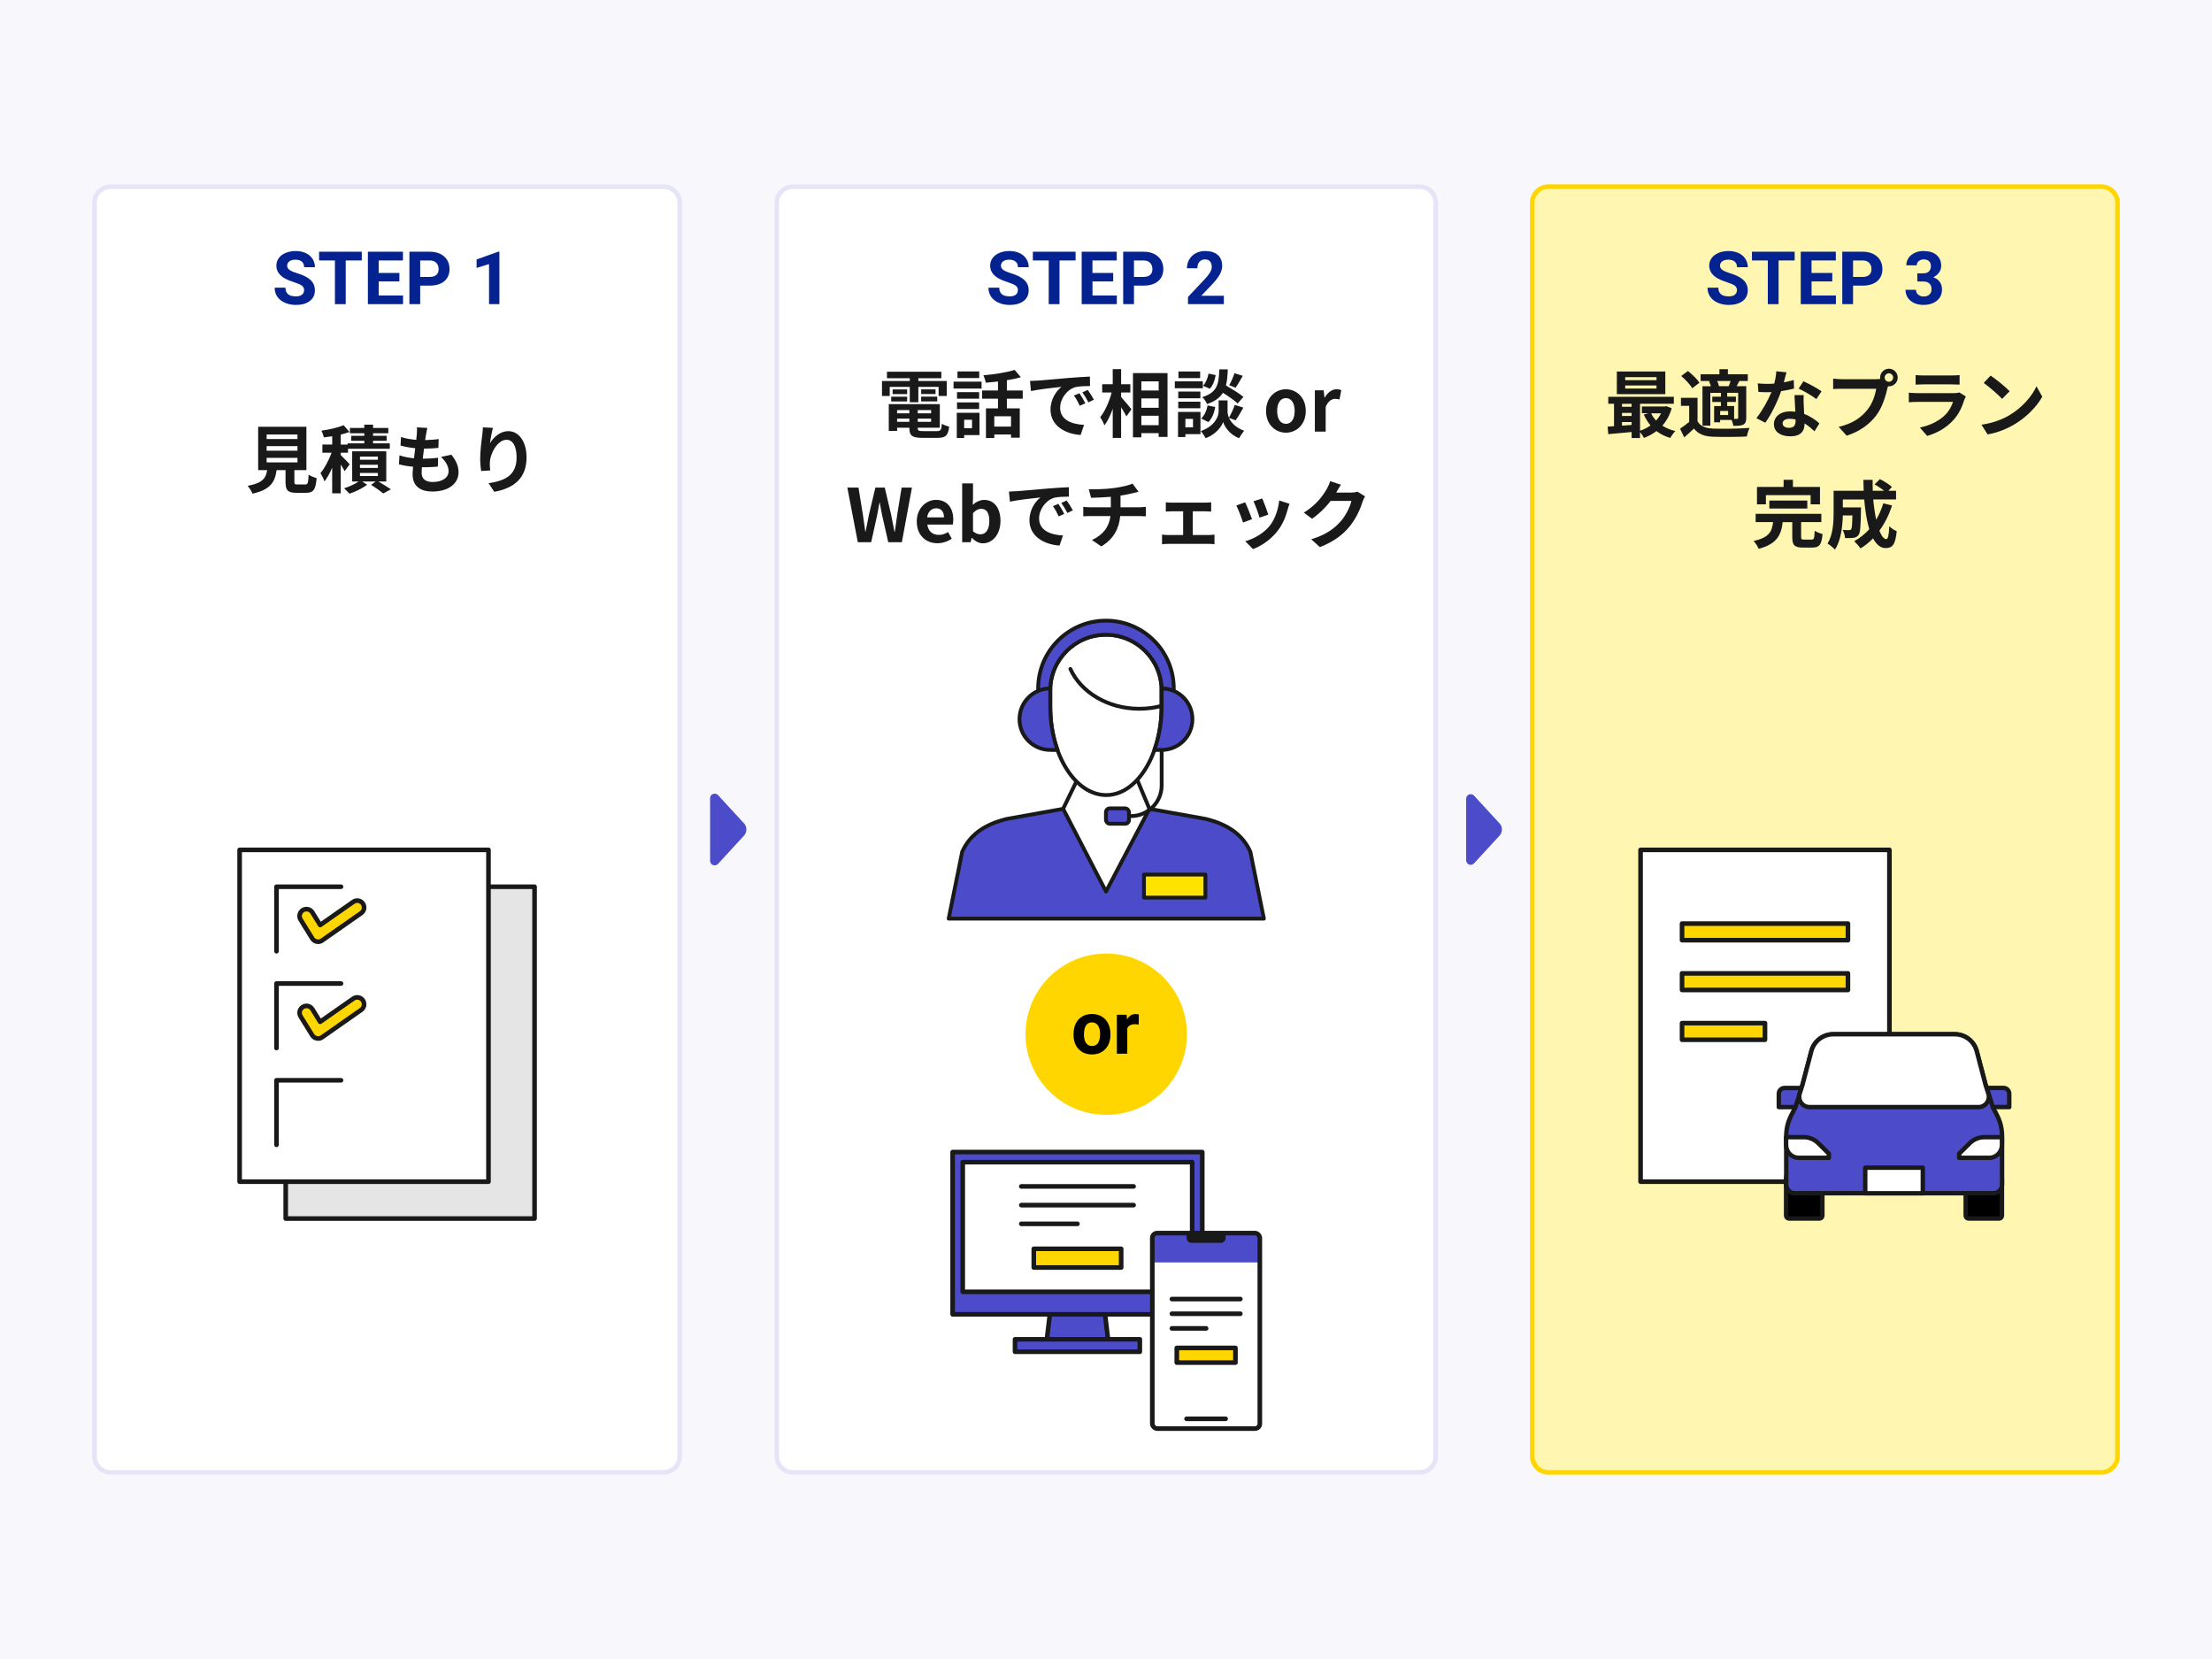
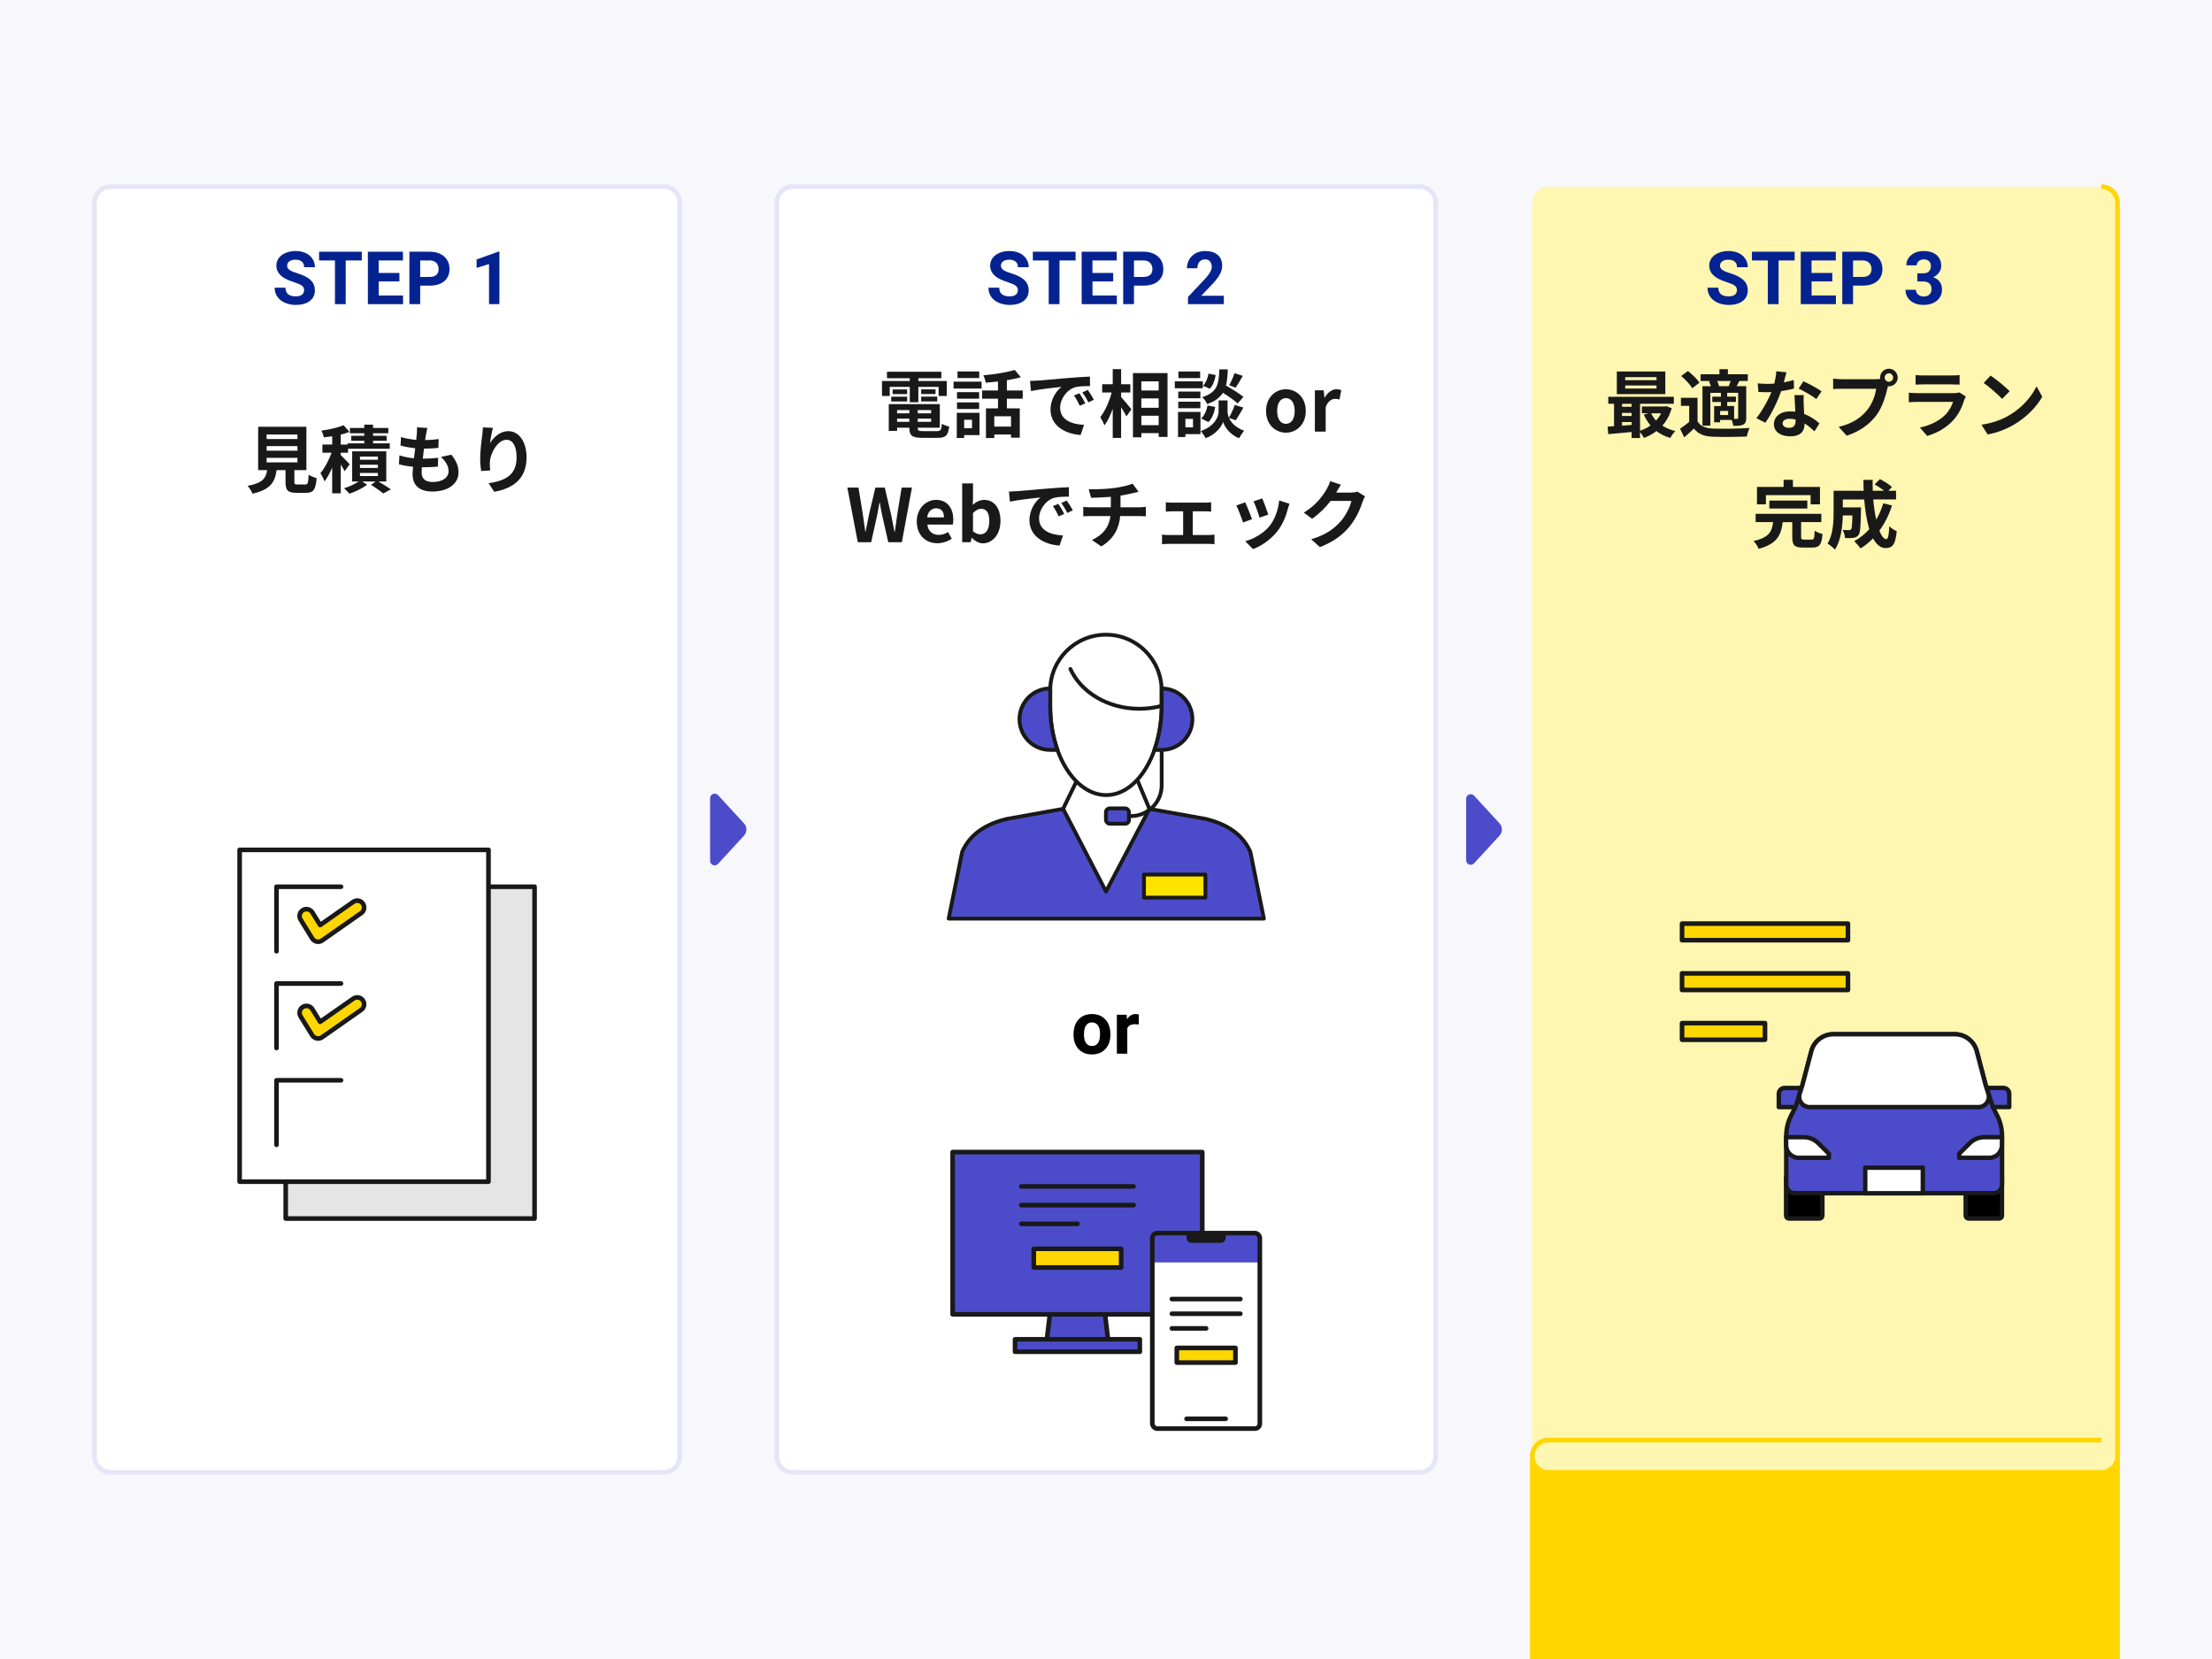
<svg xmlns="http://www.w3.org/2000/svg" id="_レイヤー_2" data-name="レイヤー 2" width="480" height="360" viewBox="0 0 480 360">
  <defs>
    <style>
      .cls-1, .cls-2, .cls-3, .cls-4, .cls-5, .cls-6, .cls-7, .cls-8, .cls-9, .cls-10, .cls-11, .cls-12, .cls-13, .cls-14, .cls-15, .cls-16, .cls-17 {
        stroke: #191919;
        stroke-linecap: round;
      }

      .cls-1, .cls-2, .cls-3, .cls-4, .cls-5, .cls-6, .cls-7, .cls-8, .cls-10, .cls-11, .cls-12, .cls-13, .cls-14, .cls-15, .cls-16, .cls-17 {
        stroke-linejoin: round;
      }

      .cls-1, .cls-6, .cls-18, .cls-10, .cls-13, .cls-15 {
        fill: #fff;
      }

      .cls-19 {
        fill: #052390;
      }

      .cls-19, .cls-20, .cls-21, .cls-22, .cls-18, .cls-23, .cls-24, .cls-25, .cls-26, .cls-27 {
        stroke-width: 0px;
      }

      .cls-20 {
        fill: #e5e5f7;
      }

      .cls-2, .cls-6, .cls-7 {
        stroke-width: 1px;
      }

      .cls-2, .cls-17 {
        fill: gold;
      }

      .cls-3, .cls-22, .cls-9, .cls-11 {
        fill: none;
      }

      .cls-3, .cls-4, .cls-15, .cls-16 {
        stroke-width: .83px;
      }

      .cls-4 {
        fill: #ffe300;
      }

      .cls-5, .cls-8, .cls-10 {
        stroke-width: .96px;
      }

      .cls-5, .cls-23, .cls-12, .cls-16 {
        fill: #4c4cca;
      }

      .cls-7 {
        fill: #e5e5e5;
      }

      .cls-9 {
        stroke-miterlimit: 10;
      }

      .cls-24 {
        fill: #fff6b1;
      }

      .cls-13 {
        stroke-width: 1px;
      }

      .cls-14, .cls-27 {
        fill: #ffd600;
      }

      .cls-25 {
        fill: #191919;
      }

      .cls-17 {
        stroke-width: 1px;
      }

      .cls-26 {
        fill: #f7f7fc;
      }
    </style>
  </defs>
  <g id="_レイヤー_12" data-name="レイヤー 12">
    <rect class="cls-26" width="480" height="360" />
    <g>
      <rect class="cls-26" y="20" width="480" height="320" rx="8" ry="8" />
      <g>
        <rect class="cls-24" x="332.5" y="40.5" width="127" height="279" rx="3.5" ry="3.5" />
-         <path class="cls-27" d="m456,41c1.65,0,3,1.35,3,3v272c0,1.65-1.35,3-3,3h-120c-1.65,0-3-1.35-3-3V44c0-1.65,1.35-3,3-3h120m0-1h-120c-2.21,0-4,1.79-4,4v272c0,2.21,1.79,4,4,4h120c2.21,0,4-1.79,4-4V44c0-2.21-1.79-4-4-4h0Z" />
+         <path class="cls-27" d="m456,41c1.65,0,3,1.35,3,3v272c0,1.65-1.35,3-3,3h-120c-1.65,0-3-1.35-3-3c0-1.65,1.35-3,3-3h120m0-1h-120c-2.21,0-4,1.79-4,4v272c0,2.21,1.79,4,4,4h120c2.21,0,4-1.79,4-4V44c0-2.21-1.79-4-4-4h0Z" />
      </g>
      <g>
        <rect class="cls-18" x="20.5" y="40.5" width="127" height="279" rx="3.5" ry="3.5" />
        <path class="cls-20" d="m144,41c1.65,0,3,1.35,3,3v272c0,1.65-1.35,3-3,3H24c-1.65,0-3-1.35-3-3V44c0-1.65,1.35-3,3-3h120m0-1H24c-2.21,0-4,1.79-4,4v272c0,2.21,1.79,4,4,4h120c2.21,0,4-1.79,4-4V44c0-2.21-1.79-4-4-4h0Z" />
      </g>
      <g>
        <rect class="cls-18" x="168.55" y="40.5" width="143" height="279" rx="3.5" ry="3.5" />
        <path class="cls-20" d="m308.05,41c1.65,0,3,1.35,3,3v272c0,1.65-1.35,3-3,3h-136c-1.65,0-3-1.35-3-3V44c0-1.65,1.35-3,3-3h136m0-1h-136c-2.21,0-4,1.79-4,4v272c0,2.21,1.79,4,4,4h136c2.21,0,4-1.79,4-4V44c0-2.21-1.79-4-4-4h0Z" />
      </g>
      <g>
        <path class="cls-25" d="m193.07,85.93h-1.68v-3.25h6.03v-.61h-4.95v-1.41h11.8v1.41h-4.99v.61h6.16v3.25h-1.76v-1.98h-4.4v3.33h-1.86v-3.33h-4.35v1.98Zm10.26,7.62c.8,0,.94-.24,1.06-1.6.38.27,1.1.51,1.58.61-.22,1.92-.74,2.45-2.48,2.45h-3.36c-2.19,0-2.8-.46-2.8-2.15v-.05h-2.66v.7h-1.81v-5.81h11.08v5.11h-4.79v.05c0,.59.18.69,1.15.69h3.03Zm-9.94-7.47h3.46v1.04h-3.46v-1.04Zm3.46-.56h-3.15v-1.02h3.15v1.02Zm-2.18,3.47v.7h2.66v-.7h-2.66Zm2.66,2.54v-.69h-2.66v.69h2.66Zm4.72-2.54h-2.9v.7h2.9v-.7Zm0,2.54v-.69h-2.9v.69h2.9Zm.96-7.04v1.02h-3.12v-1.02h3.12Zm-3.12,1.58h3.49v1.04h-3.49v-1.04Z" />
        <path class="cls-25" d="m206.92,82.81h6.08v1.5h-6.08v-1.5Zm5.63,11.6h-3.33v.63h-1.6v-5.46h4.93v4.83Zm-.08-7.89h-4.8v-1.42h4.8v1.42Zm-4.8.8h4.8v1.44h-4.8v-1.44Zm4.82-5.28h-4.72v-1.44h4.72v1.44Zm-3.27,9.04v1.83h1.71v-1.83h-1.71Zm9.27-4.58v2.11h2.8v6.37h-1.9v-.7h-3.63v.77h-1.81v-6.43h2.61v-2.11h-3.44v-1.78h3.44v-1.95c-.9.11-1.81.19-2.66.26-.06-.46-.3-1.18-.51-1.6,2.4-.21,5.09-.63,6.79-1.17l1.34,1.58c-.91.27-1.94.48-3.03.66v2.22h3.44v1.78h-3.44Zm.9,3.83h-3.63v2.24h3.63v-2.24Z" />
        <path class="cls-25" d="m225.07,82.6c1.34-.11,3.99-.35,6.91-.59,1.65-.14,3.39-.24,4.53-.29l.02,2.05c-.86.02-2.24.02-3.09.22-1.94.51-3.39,2.58-3.39,4.48,0,2.64,2.46,3.59,5.19,3.73l-.75,2.19c-3.36-.22-6.53-2.02-6.53-5.49,0-2.3,1.3-4.13,2.39-4.95-1.5.16-4.77.51-6.63.91l-.21-2.19c.64-.02,1.26-.05,1.57-.08Zm10.45,4.91l-1.22.54c-.4-.88-.74-1.5-1.25-2.22l1.18-.5c.4.58.98,1.55,1.28,2.18Zm1.86-.78l-1.2.58c-.43-.86-.8-1.46-1.31-2.16l1.17-.54c.4.56,1.01,1.5,1.34,2.13Z" />
        <path class="cls-25" d="m243.28,86.15c.56.61,1.92,2.26,2.24,2.66l-1.09,1.55c-.24-.51-.7-1.26-1.15-1.99v6.66h-1.82v-6.32c-.51,1.41-1.12,2.72-1.81,3.6-.18-.54-.59-1.31-.9-1.79,1.04-1.26,1.97-3.44,2.48-5.35h-2.06v-1.79h2.29v-3.28h1.82v3.28h2v1.79h-2v.98Zm10.07-5.19v13.85h-1.92v-.82h-3.76v.91h-1.82v-13.94h7.51Zm-5.68,1.79v1.98h3.76v-1.98h-3.76Zm0,3.7v2.03h3.76v-2.03h-3.76Zm3.76,5.81v-2.05h-3.76v2.05h3.76Z" />
        <path class="cls-25" d="m261.01,84.25h-6.08v-1.5h6.08v1.5Zm-.51,9.96h-3.27v.63h-1.6v-5.46h4.87v4.83Zm-.02-7.78h-4.8v-1.46h4.8v1.46Zm-4.8.74h4.8v1.42h-4.8v-1.42Zm4.75-5.12h-4.71v-1.44h4.71v1.44Zm-3.2,8.84v1.84h1.65v-1.84h-1.65Zm9.46-.22c.43.98,1.39,2.1,3.28,2.8-.34.43-.83,1.15-1.09,1.62-2.02-.75-3.17-2.53-3.46-3.52-.32.99-1.6,2.72-3.81,3.52-.19-.43-.7-1.17-1.04-1.55,3.06-1.07,3.87-3.17,3.87-4.24v-2.42h1.94v2.42c0,.35.08.83.3,1.34.45-.77.98-1.92,1.26-2.77l1.87.58c-.56,1.01-1.18,2.07-1.68,2.75l-1.46-.53Zm-6.03.13c.7-.61,1.18-1.73,1.39-2.82l1.66.34c-.21,1.23-.7,2.5-1.49,3.27l-1.57-.78Zm7.91-3.25c-.67-.64-1.98-1.55-3.2-2.32-.66,1.06-1.7,1.86-3.43,2.45-.19-.46-.66-1.17-1.06-1.5,3.33-1.04,3.59-2.87,3.71-6.03h1.84c-.05,1.33-.14,2.48-.4,3.49,1.31.77,2.93,1.76,3.79,2.48l-1.26,1.44Zm-4.77-6.16c-.16,1.06-.58,2.24-1.26,2.96l-1.49-.64c.59-.58,1.02-1.65,1.2-2.64l1.55.32Zm5.89.16c-.53.93-1.1,1.9-1.55,2.58l-1.41-.54c.42-.71.91-1.83,1.15-2.61l1.81.58Z" />
        <path class="cls-25" d="m274.73,89.18c0-2.98,2.06-4.71,4.31-4.71s4.31,1.73,4.31,4.71-2.06,4.71-4.31,4.71-4.31-1.73-4.31-4.71Zm6.21,0c0-1.68-.69-2.79-1.9-2.79s-1.9,1.1-1.9,2.79.69,2.79,1.9,2.79,1.9-1.09,1.9-2.79Z" />
        <path class="cls-25" d="m285.31,84.7h1.92l.18,1.58h.05c.66-1.17,1.62-1.81,2.54-1.81.5,0,.78.08,1.06.19l-.4,2.03c-.32-.1-.58-.14-.94-.14-.7,0-1.55.46-2.05,1.76v5.35h-2.35v-8.96Z" />
        <path class="cls-25" d="m183.89,105.8h2.4l.94,5.79c.18,1.25.37,2.5.54,3.78h.06c.24-1.28.5-2.54.75-3.78l1.38-5.79h2.03l1.36,5.79c.26,1.22.5,2.5.75,3.78h.08c.18-1.28.35-2.54.53-3.78l.94-5.79h2.24l-2.19,11.86h-2.95l-1.33-5.86c-.19-.93-.37-1.84-.51-2.75h-.06c-.16.91-.32,1.82-.51,2.75l-1.3,5.86h-2.9l-2.27-11.86Z" />
        <path class="cls-25" d="m198.93,113.18c0-2.9,2.05-4.71,4.18-4.71,2.46,0,3.75,1.81,3.75,4.27,0,.45-.05.88-.11,1.09h-5.52c.19,1.47,1.15,2.24,2.48,2.24.74,0,1.38-.22,2.02-.62l.8,1.44c-.88.61-2.02.99-3.12.99-2.51,0-4.47-1.74-4.47-4.71Zm5.91-.91c0-1.2-.54-1.97-1.7-1.97-.94,0-1.78.67-1.95,1.97h3.65Z" />
        <path class="cls-25" d="m210.9,116.72h-.06l-.21.94h-1.84v-12.77h2.35v3.22l-.06,1.44c.7-.64,1.6-1.07,2.48-1.07,2.21,0,3.54,1.81,3.54,4.55,0,3.09-1.84,4.87-3.81,4.87-.8,0-1.66-.42-2.38-1.17Zm3.78-3.65c0-1.71-.54-2.66-1.78-2.66-.61,0-1.15.3-1.76.93v3.94c.56.5,1.14.67,1.62.67,1.09,0,1.92-.93,1.92-2.88Z" />
        <path class="cls-25" d="m220.5,106.6c1.34-.11,3.99-.35,6.91-.59,1.65-.14,3.39-.24,4.53-.29l.02,2.05c-.86.02-2.24.02-3.09.22-1.94.51-3.39,2.58-3.39,4.48,0,2.64,2.46,3.59,5.19,3.73l-.75,2.19c-3.36-.22-6.53-2.02-6.53-5.49,0-2.3,1.3-4.13,2.39-4.95-1.5.16-4.77.51-6.63.91l-.21-2.19c.64-.02,1.26-.05,1.57-.08Zm10.45,4.91l-1.22.54c-.4-.88-.74-1.5-1.25-2.22l1.18-.5c.4.58.98,1.55,1.28,2.18Zm1.86-.78l-1.2.58c-.43-.86-.8-1.46-1.31-2.16l1.17-.54c.4.56,1.01,1.5,1.34,2.13Z" />
        <path class="cls-25" d="m241.73,105.91c1.6-.22,3.23-.59,4.03-.96l1.31,1.76c-.54.13-.96.24-1.23.3-.78.21-1.73.38-2.69.53v2.54h4.03c.35,0,1.1-.06,1.46-.1v2.06c-.43-.03-.98-.06-1.41-.06h-4.15c-.24,2.69-1.39,4.96-4.1,6.59l-2.03-1.39c2.43-1.12,3.71-2.83,4.02-5.2h-4.4c-.5,0-1.09.03-1.5.06v-2.06c.43.05.98.1,1.47.1h4.51v-2.27c-1.54.13-3.22.18-4.29.21l-.5-1.86c1.22.03,3.7,0,5.46-.26Z" />
        <path class="cls-25" d="m254.24,109.07h7.33c.38,0,.86-.03,1.25-.08v2.02c-.4-.03-.88-.06-1.25-.06h-2.74v5.15h3.49c.43,0,.88-.06,1.22-.1v2.1c-.35-.06-.94-.08-1.22-.08h-8.85c-.38,0-.88.02-1.31.08v-2.1c.42.05.91.1,1.31.1h3.27v-5.15h-2.5c-.34,0-.91.03-1.26.06v-2.02c.35.06.91.08,1.26.08Z" />
        <path class="cls-25" d="m271.69,112.65l-1.95.74c-.27-.86-1.07-2.99-1.46-3.7l1.92-.69c.4.82,1.17,2.75,1.49,3.65Zm7.75-2.16c-.42,1.62-1.09,3.28-2.18,4.69-1.49,1.92-3.49,3.27-5.36,3.97l-1.68-1.71c1.76-.46,3.99-1.68,5.31-3.35,1.09-1.36,1.86-3.49,2.05-5.49l2.24.72c-.19.51-.29.85-.38,1.17Zm-4.21,1.17l-1.92.67c-.19-.78-.9-2.72-1.3-3.55l1.9-.62c.3.69,1.09,2.77,1.31,3.51Z" />
        <path class="cls-25" d="m290.02,106.81s-.03.05-.05.08h3.22c.5,0,1.02-.08,1.39-.19l1.63,1.01c-.18.3-.4.75-.53,1.15-.43,1.42-1.34,3.55-2.79,5.35-1.52,1.86-3.46,3.33-6.47,4.51l-1.89-1.7c3.28-.98,5.06-2.37,6.45-3.95,1.09-1.25,2.02-3.17,2.27-4.37h-4.5c-1.07,1.39-2.47,2.8-4.03,3.87l-1.79-1.33c2.8-1.71,4.19-3.78,4.99-5.15.24-.4.58-1.14.72-1.68l2.34.77c-.37.56-.78,1.28-.98,1.63Z" />
      </g>
      <g>
        <path class="cls-19" d="m66,63.02c0-.44-.16-.78-.47-1.02-.31-.24-.88-.49-1.69-.75-.81-.26-1.46-.52-1.93-.78-1.29-.7-1.94-1.64-1.94-2.82,0-.61.17-1.16.52-1.64.35-.48.84-.86,1.49-1.13.65-.27,1.38-.41,2.18-.41s1.54.15,2.17.44c.64.29,1.13.71,1.48,1.25.35.54.53,1.15.53,1.83h-2.34c0-.52-.16-.93-.49-1.21s-.79-.43-1.38-.43-1.02.12-1.34.36-.48.56-.48.96c0,.37.19.68.56.93s.92.48,1.64.7c1.33.4,2.3.9,2.91,1.49s.91,1.33.91,2.22c0,.98-.37,1.76-1.12,2.32-.75.56-1.75.84-3.01.84-.88,0-1.67-.16-2.39-.48s-1.27-.76-1.64-1.32c-.38-.56-.57-1.2-.57-1.94h2.35c0,1.26.75,1.88,2.25,1.88.56,0,.99-.11,1.3-.34s.47-.54.47-.95Z" />
        <path class="cls-19" d="m78.5,56.52h-3.48v9.48h-2.34v-9.48h-3.44v-1.9h9.27v1.9Z" />
        <path class="cls-19" d="m86.68,61.07h-4.5v3.05h5.28v1.88h-7.63v-11.38h7.61v1.9h-5.27v2.71h4.5v1.84Z" />
        <path class="cls-19" d="m91.18,61.99v4.01h-2.34v-11.38h4.44c.85,0,1.61.16,2.25.47s1.15.76,1.5,1.33c.35.58.52,1.23.52,1.96,0,1.12-.38,1.99-1.14,2.64-.76.64-1.82.96-3.17.96h-2.05Zm0-1.9h2.09c.62,0,1.09-.15,1.42-.44.33-.29.49-.71.49-1.25s-.16-1.01-.49-1.35-.78-.52-1.36-.53h-2.15v3.57Z" />
        <path class="cls-19" d="m108.38,66h-2.26v-8.7l-2.7.84v-1.84l4.71-1.69h.24v11.39Z" />
      </g>
      <g>
        <path class="cls-19" d="m220.89,63.02c0-.44-.16-.78-.47-1.02-.31-.24-.88-.49-1.69-.75-.81-.26-1.46-.52-1.93-.78-1.29-.7-1.94-1.64-1.94-2.82,0-.61.17-1.16.52-1.64.35-.48.84-.86,1.49-1.13.65-.27,1.38-.41,2.18-.41s1.54.15,2.17.44c.64.29,1.13.71,1.48,1.25.35.54.53,1.15.53,1.83h-2.34c0-.52-.16-.93-.49-1.21s-.79-.43-1.38-.43-1.02.12-1.34.36-.48.56-.48.96c0,.37.19.68.56.93s.92.48,1.64.7c1.33.4,2.3.9,2.91,1.49s.91,1.33.91,2.22c0,.98-.37,1.76-1.12,2.32-.75.56-1.75.84-3.01.84-.88,0-1.67-.16-2.39-.48s-1.27-.76-1.64-1.32c-.38-.56-.57-1.2-.57-1.94h2.35c0,1.26.75,1.88,2.25,1.88.56,0,.99-.11,1.3-.34s.47-.54.47-.95Z" />
        <path class="cls-19" d="m233.39,56.52h-3.48v9.48h-2.34v-9.48h-3.44v-1.9h9.27v1.9Z" />
        <path class="cls-19" d="m241.57,61.07h-4.5v3.05h5.28v1.88h-7.63v-11.38h7.61v1.9h-5.27v2.71h4.5v1.84Z" />
        <path class="cls-19" d="m246.07,61.99v4.01h-2.34v-11.38h4.44c.85,0,1.61.16,2.25.47s1.15.76,1.5,1.33c.35.58.52,1.23.52,1.96,0,1.12-.38,1.99-1.14,2.64-.76.64-1.82.96-3.17.96h-2.05Zm0-1.9h2.09c.62,0,1.09-.15,1.42-.44.33-.29.49-.71.49-1.25s-.16-1.01-.49-1.35-.78-.52-1.36-.53h-2.15v3.57Z" />
        <path class="cls-19" d="m265.59,66h-7.8v-1.55l3.68-3.92c.5-.55.88-1.03,1.12-1.45.24-.41.36-.8.36-1.17,0-.5-.13-.9-.38-1.19s-.62-.43-1.09-.43c-.51,0-.91.18-1.21.53s-.44.81-.44,1.39h-2.27c0-.69.17-1.33.5-1.9.33-.57.8-1.02,1.4-1.35.6-.33,1.29-.49,2.05-.49,1.17,0,2.08.28,2.73.84s.97,1.36.97,2.38c0,.56-.15,1.14-.44,1.72-.29.58-.79,1.26-1.5,2.04l-2.59,2.73h4.89v1.82Z" />
      </g>
      <g>
        <path class="cls-19" d="m376.93,63.02c0-.44-.16-.78-.47-1.02-.31-.24-.88-.49-1.69-.75-.81-.26-1.46-.52-1.93-.78-1.29-.7-1.94-1.64-1.94-2.82,0-.61.17-1.16.52-1.64.35-.48.84-.86,1.49-1.13.65-.27,1.38-.41,2.18-.41s1.54.15,2.17.44c.64.29,1.13.71,1.48,1.25.35.54.53,1.15.53,1.83h-2.34c0-.52-.16-.93-.49-1.21s-.79-.43-1.38-.43-1.02.12-1.34.36-.48.56-.48.96c0,.37.19.68.56.93s.92.48,1.64.7c1.33.4,2.3.9,2.91,1.49s.91,1.33.91,2.22c0,.98-.37,1.76-1.12,2.32-.75.56-1.75.84-3.01.84-.88,0-1.67-.16-2.39-.48s-1.27-.76-1.64-1.32c-.38-.56-.57-1.2-.57-1.94h2.35c0,1.26.75,1.88,2.25,1.88.56,0,.99-.11,1.3-.34s.47-.54.47-.95Z" />
        <path class="cls-19" d="m389.43,56.52h-3.48v9.48h-2.34v-9.48h-3.44v-1.9h9.27v1.9Z" />
        <path class="cls-19" d="m397.61,61.07h-4.5v3.05h5.28v1.88h-7.63v-11.38h7.61v1.9h-5.27v2.71h4.5v1.84Z" />
        <path class="cls-19" d="m402.11,61.99v4.01h-2.34v-11.38h4.44c.85,0,1.61.16,2.25.47s1.15.76,1.5,1.33c.35.58.52,1.23.52,1.96,0,1.12-.38,1.99-1.14,2.64-.76.64-1.82.96-3.17.96h-2.05Zm0-1.9h2.09c.62,0,1.09-.15,1.42-.44.33-.29.49-.71.49-1.25s-.16-1.01-.49-1.35-.78-.52-1.36-.53h-2.15v3.57Z" />
        <path class="cls-19" d="m416.12,59.31h1.2c.57,0,1-.14,1.27-.43.28-.29.41-.67.41-1.14s-.14-.81-.41-1.07c-.27-.25-.65-.38-1.13-.38-.43,0-.79.12-1.09.36-.29.24-.44.55-.44.93h-2.26c0-.59.16-1.13.48-1.6.32-.47.77-.84,1.34-1.11s1.21-.4,1.9-.4c1.2,0,2.15.29,2.83.86.68.58,1.02,1.37,1.02,2.38,0,.52-.16,1-.48,1.44s-.73.77-1.25,1.01c.64.23,1.12.57,1.43,1.03.32.46.47,1,.47,1.63,0,1.01-.37,1.82-1.11,2.43s-1.71.91-2.93.91c-1.14,0-2.06-.3-2.79-.9-.72-.6-1.08-1.39-1.08-2.38h2.26c0,.43.16.78.48,1.05.32.27.71.41,1.18.41.54,0,.96-.14,1.26-.43.3-.28.46-.66.46-1.13,0-1.13-.63-1.7-1.88-1.7h-1.2v-1.77Z" />
      </g>
      <g>
        <path class="cls-25" d="m362.75,88.6c-.43,1.5-1.12,2.75-2.02,3.76.8.53,1.76.93,2.82,1.18-.37.35-.86,1.04-1.12,1.49-1.14-.34-2.13-.83-2.98-1.49-.82.63-1.73,1.12-2.72,1.49-.18-.37-.53-.9-.85-1.28v1.3h-1.82v-1.3c-1.84.18-3.67.34-5.07.46l-.14-1.63c.42-.03.9-.05,1.39-.1v-4.87h-1.25v-1.5h14.23v1.5h-7.33v5.86c.82-.27,1.6-.66,2.27-1.15-.58-.69-1.07-1.49-1.46-2.37l1.06-.29h-1.47v-1.46h4.98l.32-.06,1.17.45Zm-1.38-3.07h-10.52v-4.91h10.52v4.91Zm-9.4,2.1v.64h2.08v-.64h-2.08Zm0,2.64h2.08v-.67h-2.08v.67Zm0,2.1c.67-.05,1.38-.1,2.08-.16v-.62h-2.08v.78Zm7.49-10.53h-6.79v.66h6.79v-.66Zm0,1.81h-6.79v.67h6.79v-.67Zm-1.17,6.04c.27.58.64,1.1,1.07,1.57.43-.46.8-.99,1.09-1.57h-2.16Z" />
        <path class="cls-25" d="m368.36,91.42c.62,1.07,1.74,1.52,3.38,1.58,1.92.08,5.7.03,7.91-.14-.22.45-.5,1.33-.59,1.86-1.98.1-5.38.13-7.33.05-1.9-.08-3.19-.54-4.15-1.78-.64.62-1.3,1.23-2.11,1.92l-.9-1.89c.62-.4,1.34-.93,1.98-1.47v-3.49h-1.79v-1.74h3.6v5.11Zm-1.14-7.17c-.45-.78-1.5-1.89-2.4-2.66l1.46-1.09c.9.72,2,1.78,2.51,2.54l-1.57,1.2Zm3.92-1.57h-2.11v-1.47h4.08v-1.1h1.84v1.1h4.32v1.47h-1.84c-.21.42-.4.78-.58,1.12h2.08v6.87c0,.77-.13,1.18-.64,1.47-.53.26-1.2.27-2.16.27-.05-.37-.21-.88-.37-1.28h-2.5v.5h-1.3v-3.52h1.47v-.88h-1.87v-1.15h1.87v-.83h-2.29v7.11h-1.71v-8.55h1.82c-.1-.35-.24-.74-.4-1.06l.27-.06Zm3.99,1.12c.14-.34.29-.75.42-1.12h-2.93c.19.37.34.78.38,1.12h2.13Zm-.13,5.38h-1.73v.88h1.73v-.88Zm2.19-3.94h-2.39v.83h1.89v1.15h-1.89v.88h1.5v2.79h.64c.18-.02.24-.06.24-.26v-5.39Z" />
        <path class="cls-25" d="m387.08,82.97c.78-.14,1.54-.32,2.16-.51l.06,1.86c-.74.19-1.73.4-2.8.56-.77,2.24-2.13,5.04-3.43,6.85l-1.94-.99c1.26-1.57,2.56-3.92,3.27-5.65-.29.02-.56.02-.83.02-.66,0-1.31-.02-2-.06l-.14-1.86c.69.08,1.54.11,2.13.11.48,0,.96-.02,1.46-.06.22-.88.4-1.84.43-2.67l2.21.22c-.13.51-.34,1.33-.58,2.19Zm4.32,4.83c.02.46.06,1.23.1,2.03,1.38.51,2.5,1.31,3.31,2.05l-1.07,1.71c-.56-.51-1.28-1.18-2.16-1.71v.16c0,1.49-.82,2.64-3.09,2.64-1.98,0-3.55-.88-3.55-2.64,0-1.57,1.31-2.77,3.54-2.77.38,0,.74.03,1.1.06-.06-1.18-.14-2.61-.18-3.59h2c-.05.67-.02,1.34,0,2.05Zm-3.2,5.04c1.1,0,1.44-.61,1.44-1.49v-.32c-.42-.1-.85-.16-1.3-.16-.93,0-1.52.42-1.52.98,0,.59.5.99,1.38.99Zm2.11-8.52l1.02-1.58c1.15.5,3.14,1.58,3.95,2.18l-1.14,1.68c-.93-.74-2.75-1.78-3.84-2.27Z" />
        <path class="cls-25" d="m409.9,80.01c1.04,0,1.9.86,1.9,1.92s-.86,1.9-1.9,1.9c-.06,0-.14,0-.21-.02-.05.18-.08.34-.13.48-.37,1.57-1.06,4.05-2.4,5.83-1.44,1.92-3.59,3.5-6.43,4.43l-1.74-1.92c3.17-.74,4.98-2.13,6.27-3.76,1.06-1.33,1.66-3.14,1.87-4.51h-7.44c-.74,0-1.5.03-1.9.06v-2.26c.46.06,1.38.13,1.9.13h7.41c.22,0,.58-.02.91-.06-.02-.1-.03-.19-.03-.3,0-1.06.86-1.92,1.92-1.92Zm0,2.83c.5,0,.91-.42.91-.91s-.42-.93-.91-.93-.93.42-.93.93.42.91.93.91Z" />
        <path class="cls-25" d="m426.27,86.7c-.48,1.55-1.17,3.11-2.37,4.43-1.62,1.79-3.67,2.88-5.71,3.46l-1.58-1.81c2.4-.5,4.32-1.55,5.54-2.8.86-.88,1.36-1.87,1.65-2.77h-7.73c-.38,0-1.18.02-1.86.08v-2.08c.67.05,1.36.1,1.86.1h7.92c.51,0,.94-.06,1.17-.16l1.42.88c-.11.21-.24.5-.3.67Zm-8.93-5.23h6.16c.5,0,1.28-.02,1.73-.08v2.07c-.43-.03-1.18-.05-1.76-.05h-6.13c-.51,0-1.2.02-1.66.05v-2.07c.45.06,1.12.08,1.66.08Z" />
        <path class="cls-25" d="m436.09,90.06c2.74-1.62,4.82-4.07,5.83-6.23l1.25,2.26c-1.22,2.16-3.35,4.37-5.92,5.92-1.62.98-3.68,1.87-5.94,2.26l-1.34-2.11c2.5-.35,4.58-1.17,6.13-2.1Zm0-5.17l-1.63,1.67c-.83-.9-2.83-2.64-4-3.46l1.5-1.6c1.12.75,3.2,2.42,4.13,3.39Z" />
        <path class="cls-25" d="m393.11,117.09c.53,0,.61-.26.67-1.92.38.29,1.22.59,1.71.72-.21,2.32-.69,2.93-2.21,2.93h-2.05c-1.86,0-2.31-.54-2.31-2.27v-3.25h-2.08c-.32,2.75-1.2,4.74-5.22,5.79-.19-.5-.69-1.28-1.1-1.7,3.43-.74,4-2.11,4.24-4.1h-3.79v-1.79h14.26v1.79h-4.39v3.22c0,.51.1.58.67.58h1.58Zm-9.91-7.65h-1.94v-3.78h5.78v-1.54h2.02v1.54h5.87v3.78h-2.03v-2h-9.7v2Zm.74.91v-1.73h8.24v1.73h-8.24Z" />
        <path class="cls-25" d="m410.57,109.67c-.66,2.08-1.6,3.94-2.75,5.49.46,1.15.98,1.83,1.49,1.83.38,0,.58-.8.66-2.8.43.45,1.1.86,1.62,1.07-.3,2.96-.94,3.67-2.43,3.67-1.12,0-2-.8-2.71-2.11-.82.85-1.71,1.57-2.71,2.18-.29-.42-.98-1.2-1.38-1.57,1.23-.67,2.34-1.55,3.27-2.59-.54-1.81-.9-4.05-1.1-6.45h-4.64v1.71h3.95s-.02.5-.02.72c-.05,3.36-.14,4.79-.51,5.25-.3.42-.62.56-1.1.64-.42.06-1.1.06-1.84.05-.03-.56-.24-1.3-.53-1.78.58.05,1.12.06,1.38.06.22,0,.35-.03.48-.19.16-.22.22-.99.27-3.01h-2.08c-.06,2.34-.4,5.46-1.71,7.41-.34-.37-1.18-1.07-1.62-1.3,1.22-1.92,1.33-4.71,1.33-6.79v-4.67h6.53c-.03-.78-.06-1.57-.06-2.37h2c-.02.8,0,1.58.03,2.37h2.45c-.59-.48-1.39-.99-2.05-1.39l1.15-1.14c.88.45,2.05,1.18,2.61,1.71l-.77.82h1.66v1.89h-4.95c.14,1.6.37,3.11.64,4.39.62-1.07,1.15-2.26,1.54-3.55l1.9.46Z" />
      </g>
      <g>
        <path class="cls-25" d="m66.25,105.13c.54,0,.64-.27.72-2.13.4.3,1.25.62,1.74.75-.21,2.53-.7,3.19-2.29,3.19h-2.11c-1.9,0-2.35-.58-2.35-2.37v-2.56h-1.94c-.34,2.54-1.28,4.23-5.23,5.12-.18-.51-.69-1.3-1.06-1.7,3.28-.61,3.97-1.68,4.24-3.42h-1.95v-9.4h10.47v9.4h-2.61v2.54c0,.51.1.58.7.58h1.66Zm-8.39-9.86h6.69v-.99h-6.69v.99Zm0,2.53h6.69v-.99h-6.69v.99Zm0,2.54h6.69v-.99h-6.69v.99Z" />
        <path class="cls-25" d="m74.79,102.24c-.18-.37-.51-.91-.85-1.44v6.24h-1.86v-5.55c-.5,1.15-1.07,2.21-1.66,2.98-.18-.54-.58-1.33-.88-1.81.91-1.06,1.82-2.83,2.42-4.42h-2v-1.78h2.13v-1.79c-.62.1-1.23.18-1.81.24-.08-.4-.32-1.06-.53-1.46,1.73-.24,3.62-.67,4.82-1.18l1.26,1.46c-.58.22-1.22.42-1.89.58v2.16h1.49v-.27h3.62v-.54h-2.83v-1.1h2.83v-.54h-3.12v-1.15h3.12v-.72h1.9v.72h3.31v1.15h-3.31v.54h2.95v1.1h-2.95v.54h3.63v1.18h-9.06v.86h-1.58v.51c.51.48,1.66,1.67,1.94,2l-1.09,1.49Zm7.31,2.24c.98.58,2.08,1.25,2.72,1.7l-1.66.9c-.59-.5-1.7-1.28-2.64-1.87l.99-.72h-2.91l1.07.7c-.98.75-2.56,1.52-3.84,1.94-.29-.34-.82-.85-1.17-1.18,1.09-.32,2.35-.91,3.15-1.46h-1.39v-6.56h7.4v6.56h-1.71Zm-3.99-4.72h3.89v-.67h-3.89v.67Zm0,1.78h3.89v-.69h-3.89v.69Zm0,1.76h3.89v-.67h-3.89v.67Z" />
        <path class="cls-25" d="m92.44,94.27c-.05.27-.11.7-.18,1.23,1.15-.02,2.18-.11,2.93-.22l-.06,1.91c-.96.1-1.84.16-3.12.16-.1.7-.19,1.46-.27,2.18h.11c.99,0,2.18-.06,3.22-.19l-.05,1.91c-.9.08-1.82.14-2.83.14h-.64c-.03.48-.06.88-.06,1.17,0,1.33.82,2.03,2.39,2.03,2.24,0,3.46-1.02,3.46-2.34,0-1.09-.59-2.11-1.65-3.1l2.26-.48c1.06,1.34,1.55,2.48,1.55,3.84,0,2.42-2.18,4.15-5.68,4.15-2.51,0-4.29-1.09-4.29-3.76,0-.38.05-.96.11-1.62-1.17-.11-2.22-.29-3.07-.53l.11-1.94c1.04.35,2.11.53,3.15.64.1-.72.19-1.47.27-2.19-1.1-.11-2.24-.3-3.19-.58l.11-1.84c.93.3,2.13.51,3.3.61.05-.5.1-.93.13-1.3.05-.75.05-1.07.02-1.42l2.26.13c-.14.58-.21,1.01-.27,1.42Z" />
        <path class="cls-25" d="m106.34,96.15c.77-1.25,2.16-2.59,3.97-2.59,2.22,0,3.95,2.18,3.95,5.7,0,4.53-2.77,6.69-7.01,7.46l-1.22-1.86c3.55-.54,6.07-1.71,6.07-5.59,0-2.46-.83-3.84-2.18-3.84-1.89,0-3.54,2.83-3.62,4.95-.03.43-.02.94.08,1.7l-1.97.13c-.1-.62-.21-1.6-.21-2.67,0-1.49.22-3.47.45-5.12.08-.61.13-1.25.13-1.68l2.19.1c-.22.78-.54,2.43-.64,3.33Z" />
      </g>
      <path class="cls-23" d="m325.39,178.66l-5.52-6c-.61-.66-1.72-.23-1.72.67v13.34c0,.9,1.11,1.34,1.72.67l5.52-6c.7-.76.7-1.93,0-2.69Z" />
      <path class="cls-23" d="m161.44,178.66l-5.63-6.12c-.61-.66-1.72-.23-1.72.67v13.58c0,.9,1.11,1.34,1.72.67l5.63-6.12c.7-.76.7-1.93,0-2.69Z" />
      <g>
        <rect class="cls-22" x="348" y="176.42" width="96" height="96" />
        <rect class="cls-22" x="356" y="184.42" width="80" height="80" />
        <g>
-           <rect class="cls-13" x="356" y="184.42" width="54" height="72" />
          <g>
            <rect class="cls-17" x="365" y="200.42" width="36" height="3.6" />
            <rect class="cls-17" x="365" y="211.22" width="36" height="3.6" />
            <rect class="cls-17" x="365" y="222.02" width="18" height="3.6" />
          </g>
        </g>
        <g>
          <g>
            <path class="cls-8" d="m433.79,264.42c.35,0,.63-.28.63-.63v-7.97c0-1.24-.92-2.25-2.05-2.25h-3.77c-1.13,0-2.05,1.01-2.05,2.25v7.97c0,.35.28.63.63.63h6.61Z" />
            <path class="cls-8" d="m394.82,264.42c.35,0,.63-.28.63-.63v-7.97c0-1.24-.92-2.25-2.05-2.25h-3.77c-1.13,0-2.05,1.01-2.05,2.25v7.97c0,.35.28.63.63.63h6.61Z" />
          </g>
          <g>
            <path class="cls-5" d="m387.25,236.09h6.66v4.15h-7.91v-2.9c0-.69.56-1.25,1.25-1.25Z" />
            <path class="cls-5" d="m428.09,236.09h7.91v4.15h-6.66c-.69,0-1.25-.56-1.25-1.25v-2.9h0Z" transform="translate(864.09 476.32) rotate(-180)" />
            <path class="cls-5" d="m430.91,235.54l-1.96-7.44c-.57-2.16-2.53-3.67-4.76-3.67h-26.36c-2.24,0-4.19,1.51-4.76,3.67l-1.96,7.44-1.5,4.7-.91,1.78c-.72,1.39-1.09,2.94-1.09,4.5v10.53c0,1.04.84,1.88,1.88,1.88h43.07c1.04,0,1.88-.84,1.88-1.88v-10.53c0-1.57-.37-3.11-1.09-4.5l-.91-1.78-1.5-4.7Z" />
            <path class="cls-10" d="m429.33,240.24c1.52,0,2.6-1.48,2.14-2.93l-.57-1.77-1.96-7.44c-.57-2.16-2.53-3.67-4.76-3.67h-26.36c-2.24,0-4.19,1.51-4.76,3.67l-1.96,7.44-.57,1.77c-.46,1.45.62,2.93,2.14,2.93h36.67Z" />
            <path class="cls-10" d="m387.59,246.76h3.81c1.18,0,2.32.47,3.16,1.3l2.3,2.28v.91s-6.51,0-6.51,0c-1.53,0-2.77-1.24-2.77-2.77v-1.72Z" />
            <path class="cls-10" d="m434.41,246.76h-3.81c-1.18,0-2.32.47-3.16,1.3l-2.3,2.28v.91s6.51,0,6.51,0c1.53,0,2.77-1.24,2.77-2.77v-1.72Z" />
            <rect class="cls-10" x="404.75" y="253.38" width="12.5" height="5.56" />
          </g>
        </g>
      </g>
      <g>
        <g>
-           <ellipse class="cls-27" cx="240.05" cy="224.42" rx="17.51" ry="17.5" />
          <g>
            <path class="cls-21" d="m232.96,224.34c0-.84.16-1.59.48-2.24.32-.66.79-1.16,1.39-1.52.61-.36,1.31-.54,2.11-.54,1.14,0,2.07.35,2.79,1.05.72.7,1.12,1.65,1.21,2.84l.02.58c0,1.3-.36,2.34-1.09,3.12-.72.78-1.7,1.18-2.91,1.18s-2.19-.39-2.92-1.17-1.09-1.84-1.09-3.19v-.1Zm2.26.16c0,.8.15,1.42.45,1.84.3.42.73.64,1.3.64s.97-.21,1.28-.63c.31-.42.46-1.09.46-2.01,0-.79-.15-1.4-.46-1.83-.31-.43-.74-.65-1.3-.65s-.98.21-1.28.65c-.3.43-.45,1.1-.45,2Z" />
            <path class="cls-21" d="m247.11,222.31c-.31-.04-.58-.06-.81-.06-.85,0-1.41.29-1.68.87v5.53h-2.26v-8.45h2.13l.06,1.01c.45-.78,1.08-1.16,1.88-1.16.25,0,.48.03.7.1l-.03,2.17Z" />
          </g>
        </g>
        <g>
          <rect class="cls-22" x="200.05" y="126" width="80" height="80" />
          <g>
            <path class="cls-18" d="m249.42,175.52l12.26,2.19c4.61,1.15,7.92,3.29,9.64,7.11l2.94,14.52h-68.4l2.94-14.52c1.73-3.83,5.03-5.96,9.64-7.11l12.26-2.19,2.89-5.95,13.19-.34,2.64,6.29Z" />
            <line class="cls-3" x1="246.78" y1="169.22" x2="249.42" y2="175.52" />
            <path class="cls-3" d="m230.69,175.52s.38-.78,2.89-5.95" />
            <path class="cls-15" d="m252.08,153.17c0,10.69-5.38,19.36-12.03,19.36s-12.16-8.57-12.16-19.27v-3.44c0-6.68,5.41-12.09,12.09-12.09s12.09,5.41,12.09,12.09v3.34Z" />
            <path class="cls-3" d="m252.08,153.17c-1.53.41-3.16.63-4.86.63-6.83,0-12.66-3.59-14.95-8.64" />
            <path class="cls-16" d="m249.42,175.52l12.26,2.19c4.61,1.15,7.92,3.29,9.64,7.11l2.94,14.52h-68.4l2.94-14.52c1.73-3.83,5.03-5.96,9.64-7.11l12.26-2.19,9.3,17.94,9.43-17.94Z" />
-             <path class="cls-16" d="m254.7,156.06v-6.67c0-8.12-6.59-14.71-14.71-14.71s-14.71,6.59-14.71,14.71v6.67h2.62v-6.23c0-6.68,5.41-12.09,12.09-12.09s12.09,5.41,12.09,12.09v6.23h2.62Z" />
            <path class="cls-3" d="m252.08,159.37v11.05c0,3.68-2.98,6.67-6.67,6.67h-2.47" />
            <rect class="cls-4" x="248.24" y="189.78" width="13.33" height="5" />
            <rect class="cls-16" x="239.99" y="175.42" width="5" height="3.33" rx=".83" ry=".83" />
            <path class="cls-16" d="m227.9,153.27v-3.88c-3.68,0-6.67,2.98-6.67,6.67s2.98,6.67,6.67,6.67h1.58c-1-2.79-1.58-6.01-1.58-9.46Z" />
            <path class="cls-16" d="m252.08,153.27v-3.88c3.68,0,6.67,2.98,6.67,6.67s-2.98,6.67-6.67,6.67h-1.58c1-2.79,1.58-6.01,1.58-9.46Z" />
          </g>
        </g>
        <g>
          <rect class="cls-22" x="206.72" y="250" width="66.67" height="60" />
          <g>
            <polygon class="cls-12" points="240.58 291.83 227.03 291.83 228 283.7 239.61 283.7 240.58 291.83" />
            <rect class="cls-12" x="206.72" y="250" width="54.17" height="35.21" />
-             <rect class="cls-1" x="208.91" y="252.19" width="49.79" height="28.13" />
            <rect class="cls-12" x="220.26" y="290.62" width="27.08" height="2.71" />
            <g>
              <rect class="cls-14" x="224.33" y="270.99" width="18.96" height="4.06" />
              <line class="cls-11" x1="221.62" y1="257.45" x2="245.99" y2="257.45" />
              <line class="cls-11" x1="221.62" y1="261.51" x2="245.99" y2="261.51" />
              <line class="cls-11" x1="221.62" y1="265.57" x2="233.8" y2="265.57" />
            </g>
          </g>
          <g>
            <g>
              <rect class="cls-18" x="250.05" y="267.58" width="23.33" height="42.42" rx="1.06" ry="1.06" />
              <path class="cls-23" d="m251.11,267.58h21.21c.59,0,1.06.48,1.06,1.06v5.3h-23.33v-5.3c0-.59.48-1.06,1.06-1.06Z" />
              <path class="cls-25" d="m257.48,267.58h8.48v1.06c0,.59-.48,1.06-1.06,1.06h-6.36c-.59,0-1.06-.48-1.06-1.06v-1.06h0Z" />
              <rect class="cls-9" x="250.05" y="267.58" width="23.33" height="42.42" rx="1.06" ry="1.06" />
            </g>
            <g>
              <rect class="cls-14" x="255.36" y="292.5" width="12.73" height="3.18" />
              <line class="cls-11" x1="254.3" y1="281.89" x2="269.15" y2="281.89" />
              <line class="cls-11" x1="254.3" y1="285.08" x2="269.15" y2="285.08" />
              <line class="cls-11" x1="254.3" y1="288.26" x2="261.72" y2="288.26" />
            </g>
            <line class="cls-11" x1="257.48" y1="307.88" x2="265.96" y2="307.88" />
          </g>
        </g>
      </g>
      <g>
        <rect class="cls-22" x="36" y="176.42" width="96" height="96" />
        <rect class="cls-22" x="52" y="184.42" width="64" height="80" />
        <g>
          <rect class="cls-7" x="62" y="192.42" width="54" height="72" />
          <g>
            <rect class="cls-6" x="52" y="184.42" width="54" height="72" />
-             <rect class="cls-22" x="60" y="192.42" width="38" height="56" />
            <polyline class="cls-6" points="60 206.42 60 192.42 74 192.42" />
            <polyline class="cls-6" points="60 227.42 60 213.42 74 213.42" />
            <polyline class="cls-6" points="60 248.42 60 234.42 74 234.42" />
            <path class="cls-2" d="m69.02,204.35c-.1,0-.2-.01-.3-.03-.4-.08-.75-.33-.97-.68l-2.52-4.08c-.43-.7-.22-1.62.49-2.06.7-.43,1.62-.22,2.06.49l1.69,2.74,7.19-5.03c.68-.47,1.61-.31,2.08.37.47.68.31,1.61-.37,2.08l-8.49,5.94c-.25.18-.55.27-.86.27Z" />
            <path class="cls-2" d="m69.02,225.35c-.1,0-.2-.01-.3-.03-.4-.08-.75-.33-.97-.68l-2.52-4.08c-.43-.7-.22-1.62.49-2.06.7-.43,1.62-.22,2.06.49l1.69,2.74,7.19-5.03c.68-.47,1.61-.31,2.08.37.47.68.31,1.61-.37,2.08l-8.49,5.94c-.25.18-.55.27-.86.27Z" />
          </g>
        </g>
      </g>
    </g>
  </g>
</svg>